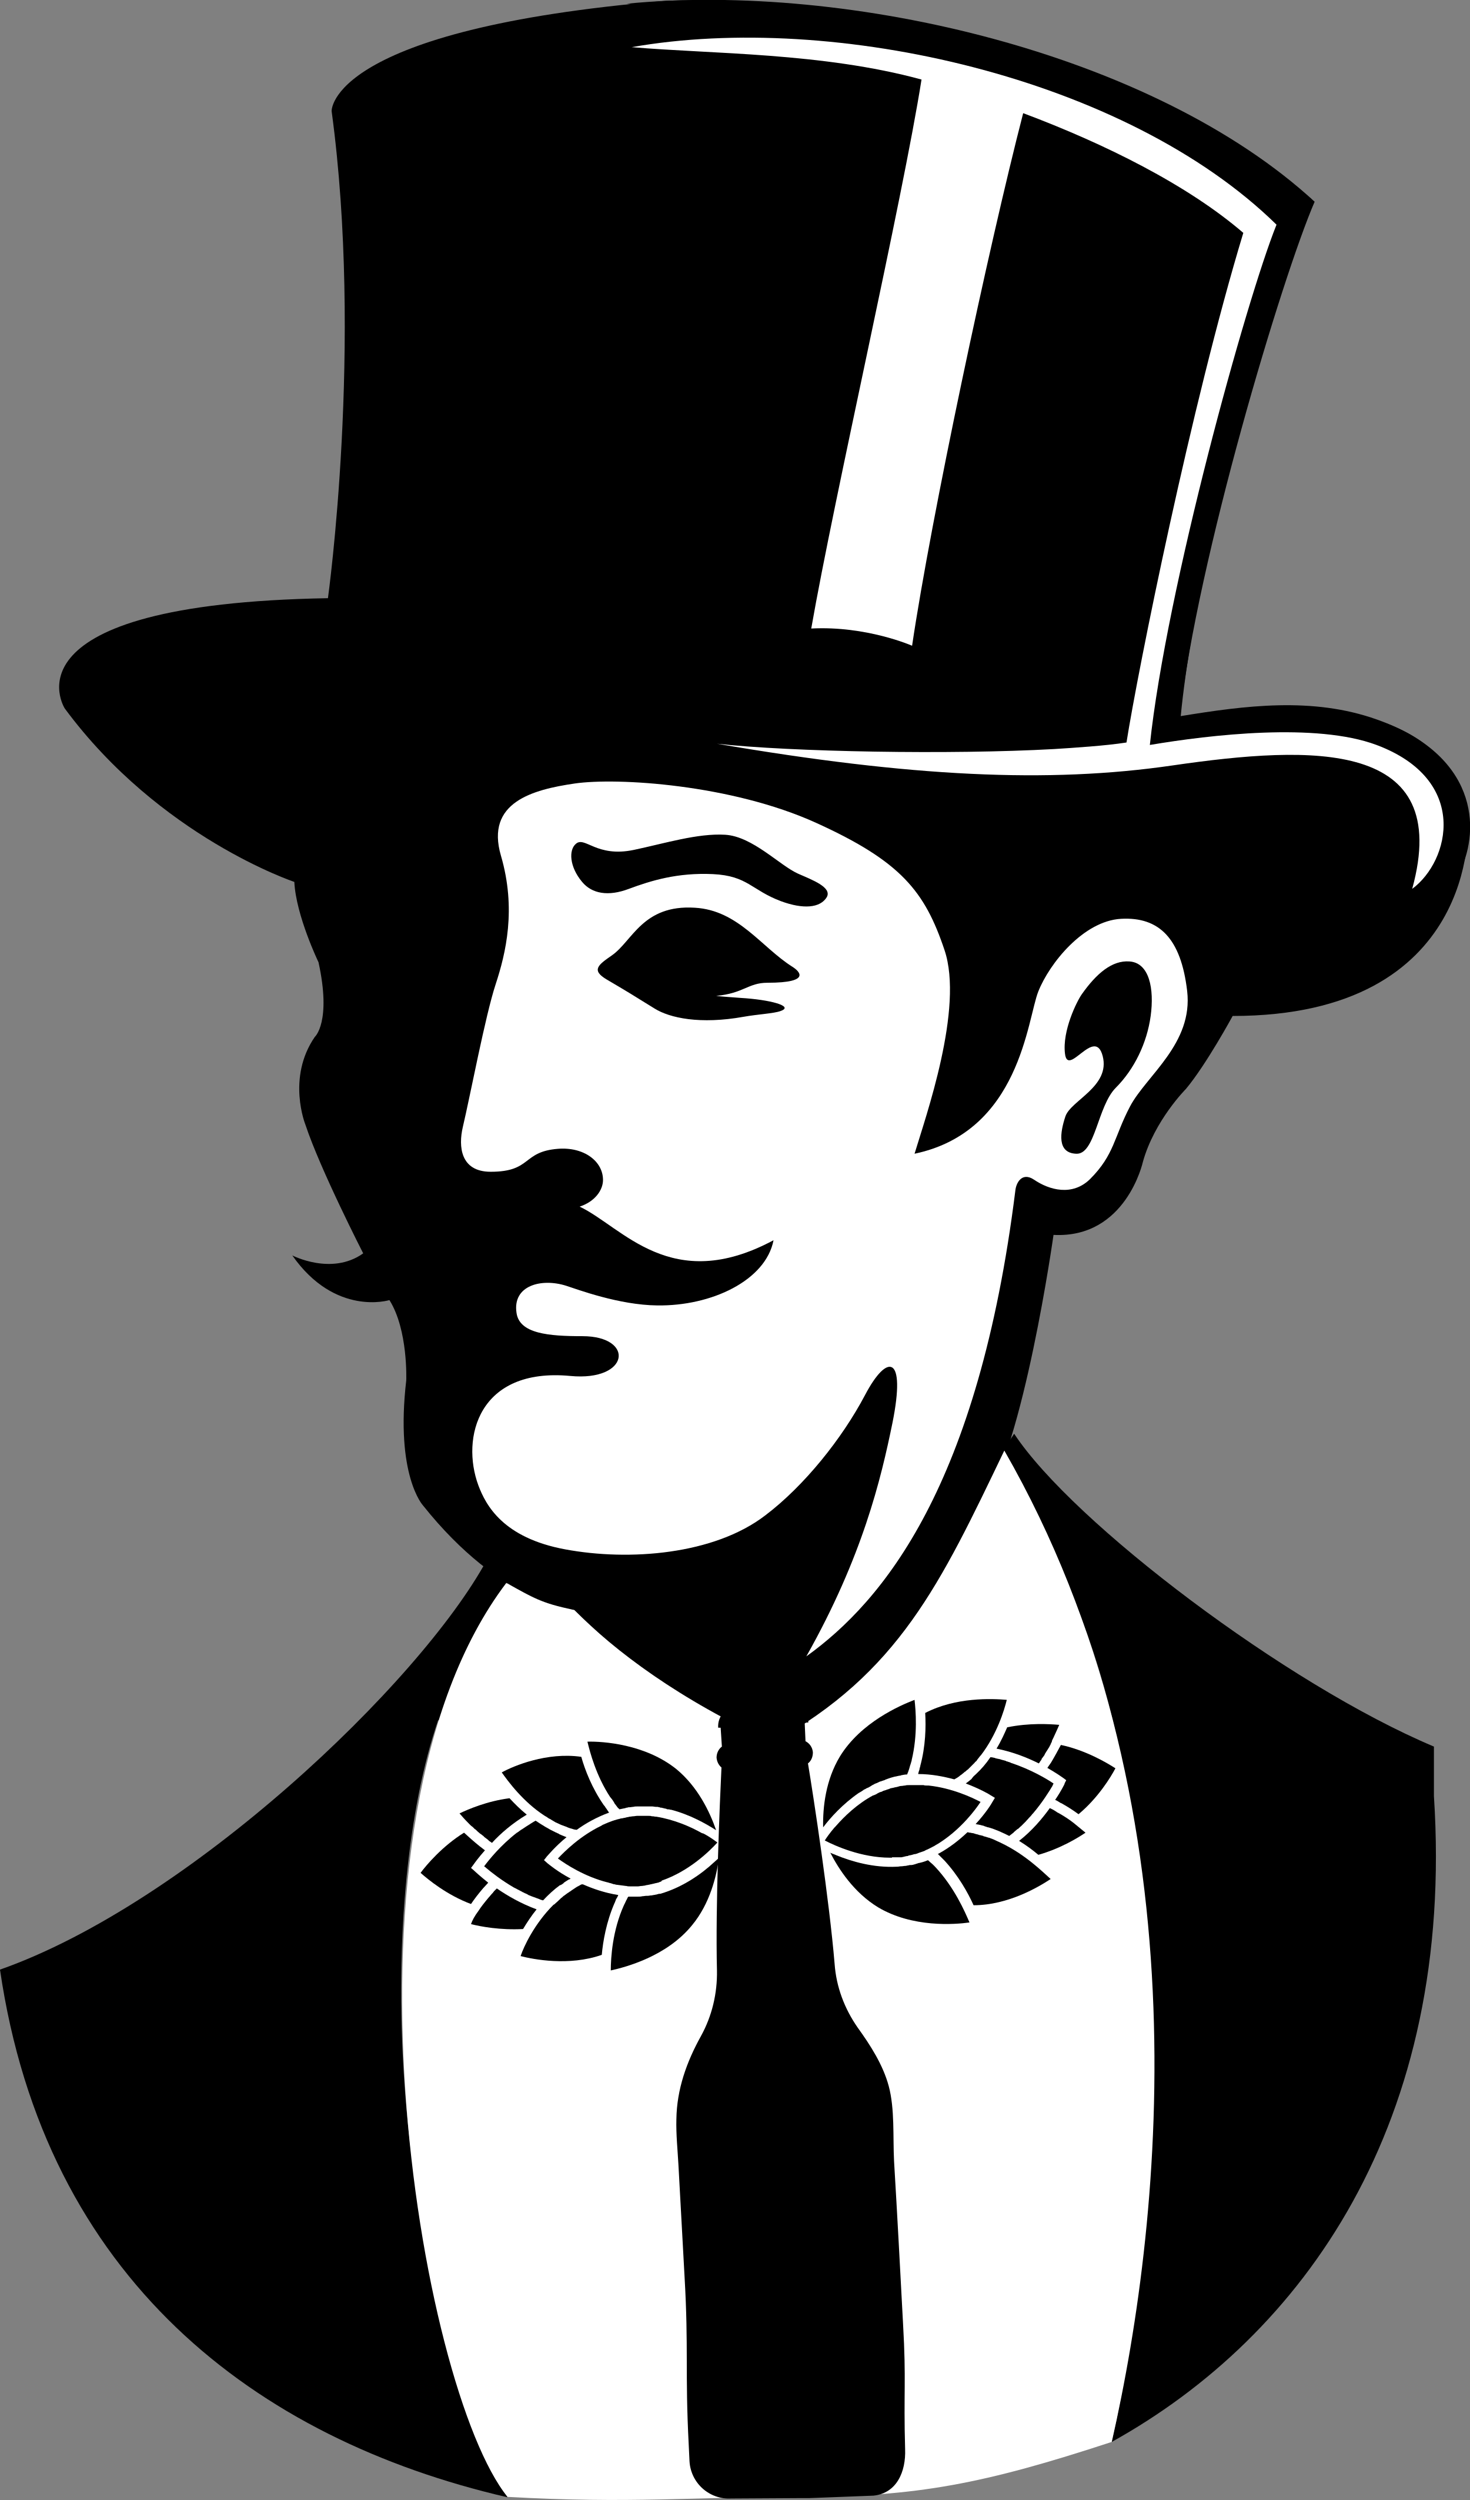
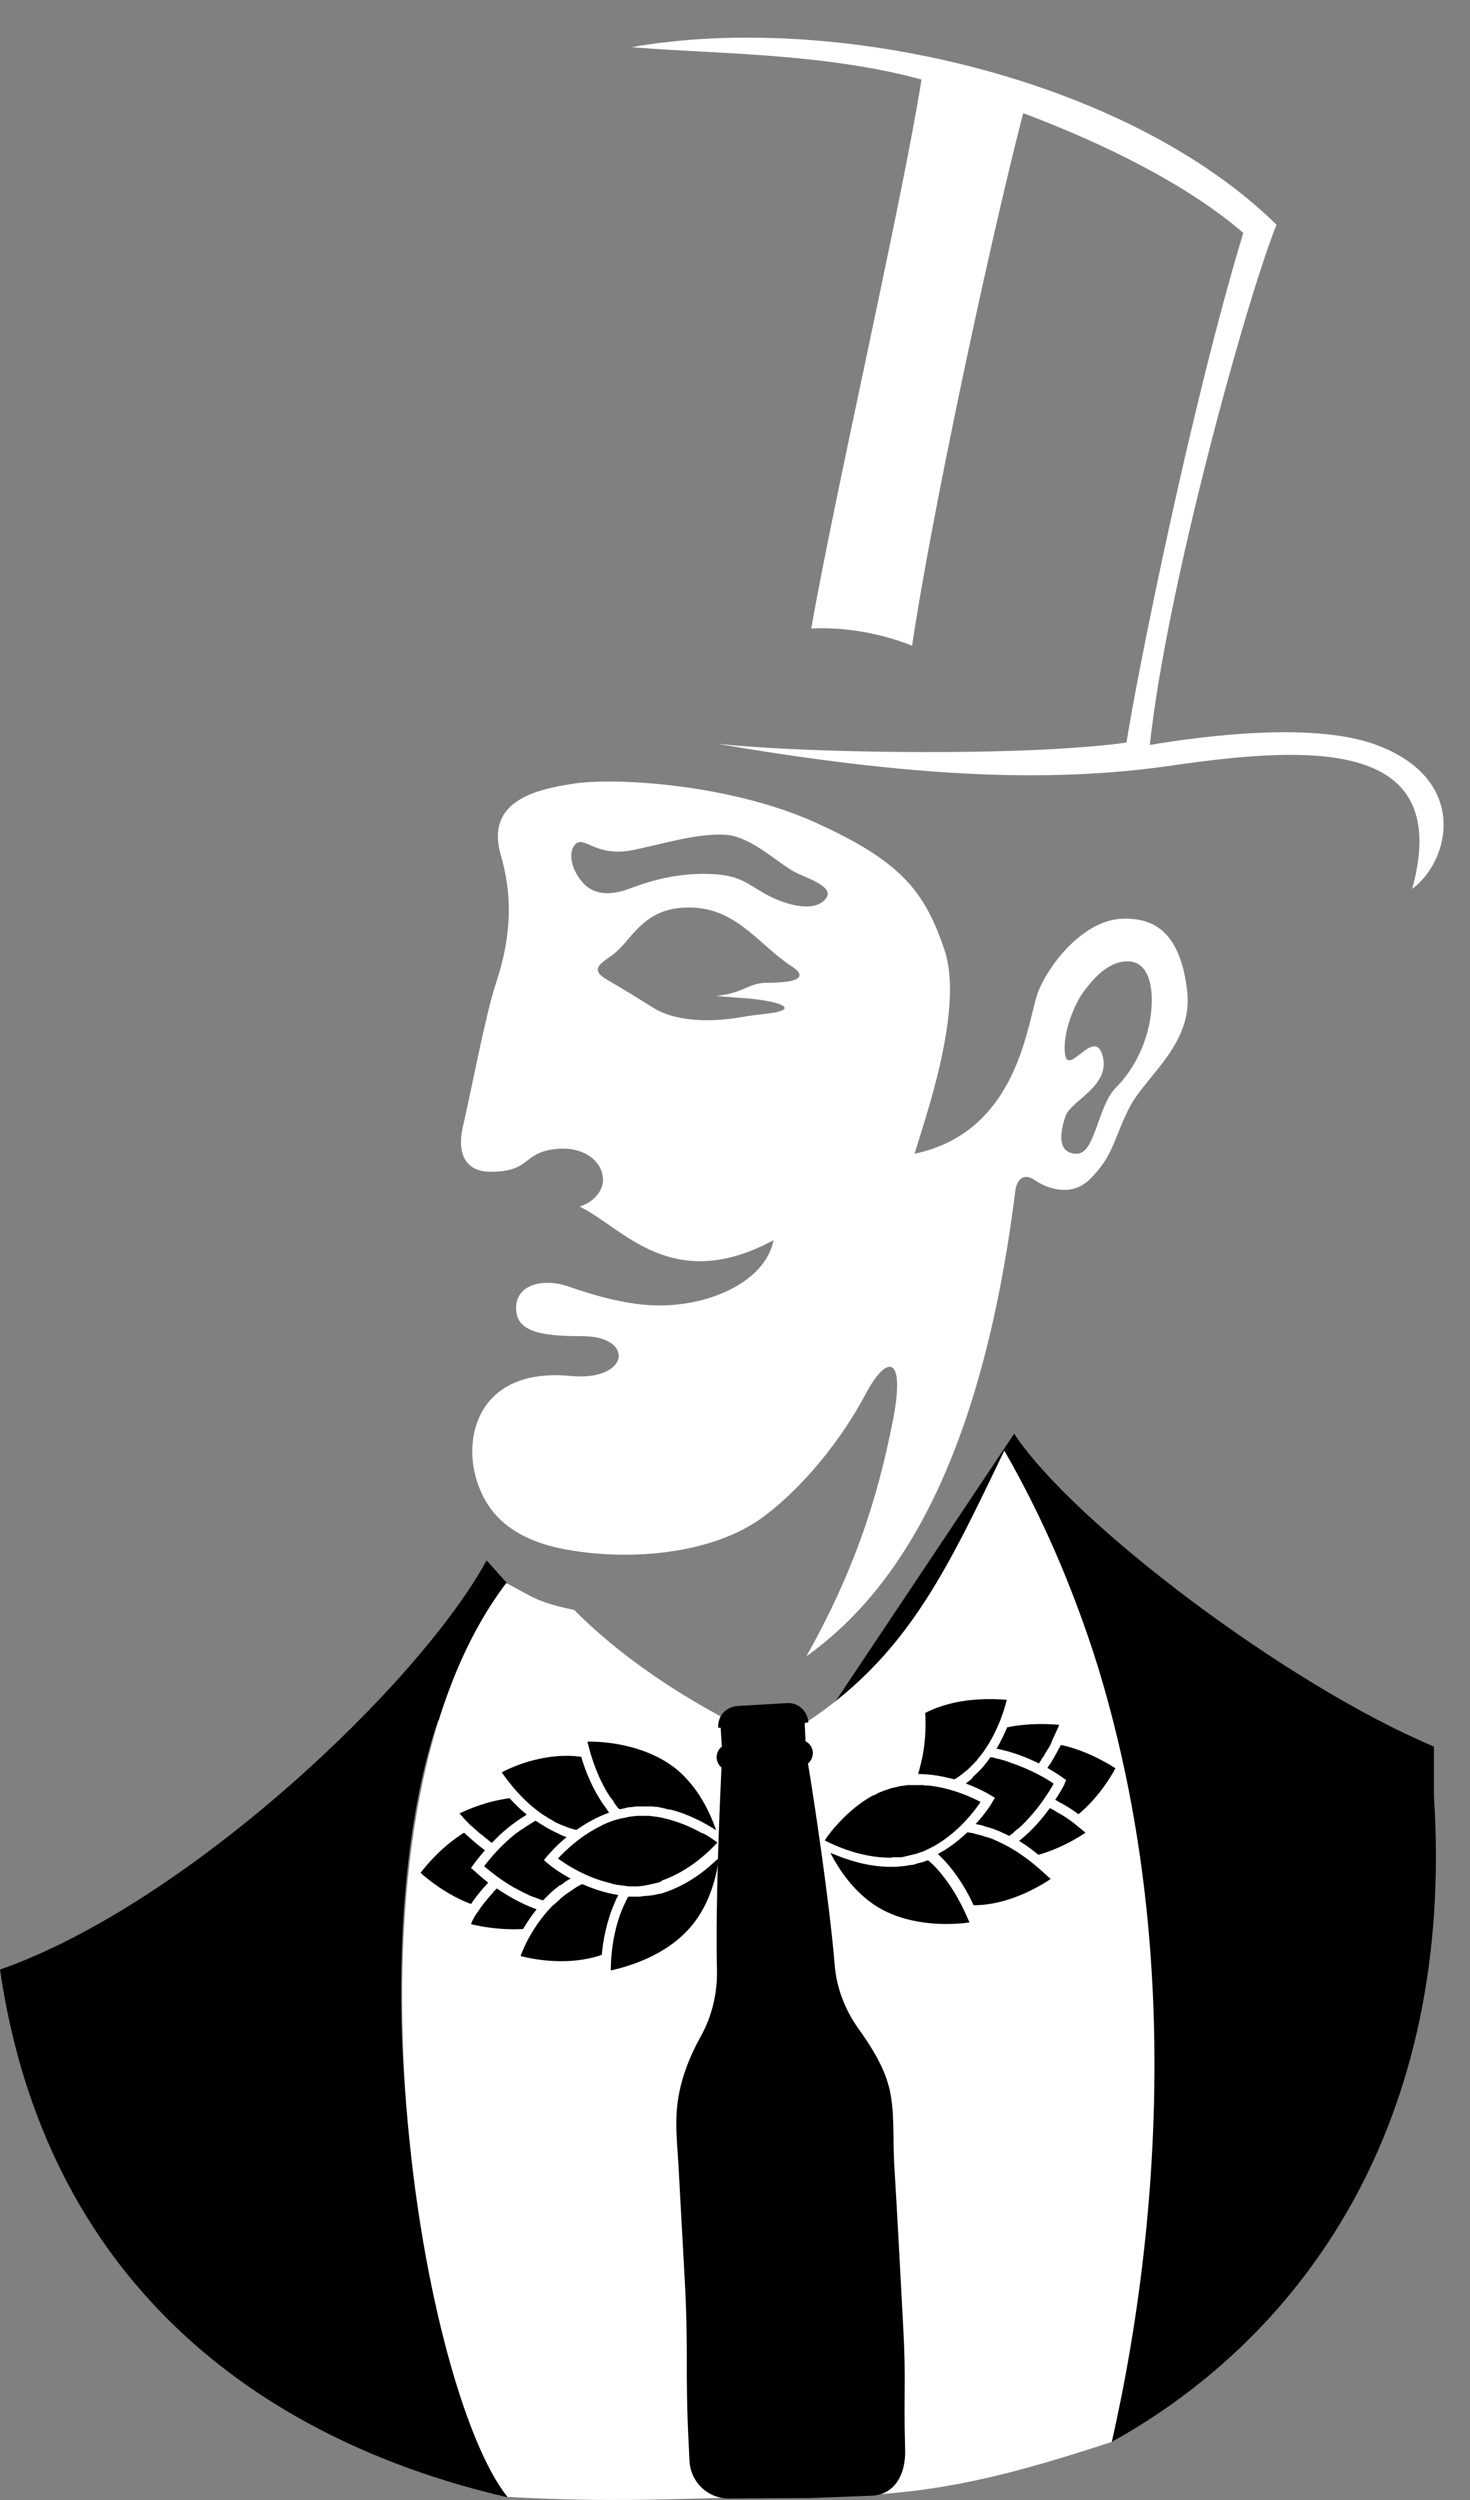
<svg xmlns="http://www.w3.org/2000/svg" version="1.1" id="Layer_1" x="0px" y="0px" viewBox="0 0 358.6 609.8" style="enable-background:new 0 0 358.6 609.8;" xml:space="preserve">
  <rect x="0" y="0" width="358.6" height="609.8" fill="#808080" stroke="none" />
  <style type="text/css">
	.st0{fill:#FFFFFF;}
</style>
  <g>
    <path d="M247.4,349.7c14.3,21.7,66.5,61.2,102.4,76.3v12.1c5.2,79.8-31.9,131.6-78.6,157.5c12.1-53.1,16.1-147.4-10.4-208.3   c-6.2,10.5-19,23.3-37.5,32.9l-7.9,6.2l-20.8,11.2c-3.1,7.9-6.8-1.2-9.1,4.8 M173.5,441.4l-14.2,1.6l-12.9-1.9   c-20.8-2.2-32.2-9.7-39.5-21.6C92.2,462.4,93.8,547,123.8,609.1C62.3,594.9,11,555.7,0,480.4c45.8-16.1,102.3-69.7,118.7-99.8" />
-     <path d="M103.2,367.2c0,0-6.8-7.3-4.1-30.5c0,0,0.5-12.3-4.1-19.6c0,0-13.2,4.1-23.7-10.9c0,0,9.6,5,17.3-0.5   c0,0-10.5-20.5-14.1-31.4c0,0-4.6-11.4,2.3-21.4c0,0,4.1-3.6,0.9-18.2c0,0-5.5-11.4-5.9-19.6c0,0-32.8-10.9-56-42.3   c0,0-16.4-25.5,64.2-26.9c0,0,8.6-61.9,0.9-118.8c0,0-0.9-20,81.5-26.9c0,0,91-5,157.5,48.3c0,0-26.9,74.7-31.9,126.5   c0,0,66-14.1,70.1,25.9c0,0,2.7,46.9-57.4,46.9c0,0-6.4,11.8-11.4,17.8c0,0-7.7,7.7-10.5,17.8c0,0-4.1,18.7-21.8,17.8   c0,0-7.3,51.9-17.3,65.5c0,0-25.5,50.5-52.3,58.3c0,0-17.8-3.6-47.3-32.3C140.1,392.7,122.4,391.3,103.2,367.2" />
    <path class="st0" d="M123.8,609c30,1.7,45,0,71.4,0c28.5,0,44.9-3.2,76-13.4c12.8-56,22.6-156.8-26.2-241.8   c-15.6,32.5-25.7,54.2-56.4,71.2c-23-10.5-38.6-22.3-48.5-32.3c-8.7-1.9-9.4-2.7-16.6-6.6C78.8,445.1,102.4,582.5,123.8,609" />
    <path class="st0" d="M147.1,287.8c0,2.5-2,5.3-5.7,6.5c10.5,5,22.3,21.6,47.3,8.2c-1.9,9.8-15.1,16.1-28.4,15.9   c-9.3-0.1-19.4-3.9-22.2-4.8c-6-1.9-13.1-0.1-12.1,6.6c0.7,5.1,7.8,5.7,16.1,5.7c12.8,0,11.6,11.1-3,9.7   c-22.4-2.1-26.7,15.1-22.4,26.7c1.8,4.8,6,12.8,21.2,15.6c15.6,2.9,36.3,1.3,48.8-8.3c9.5-7.2,18.7-18.7,24.3-29.3   c5.4-10.3,10.1-10,6.7,6.8c-2.8,13.7-7.3,32.6-21,56.9c18.8-13.5,42-41.6,51-113.7c0.2-1.8,1.6-4.5,4.5-2.6   c3.8,2.6,9.4,4.1,13.7-0.1c6-6,5.8-10.2,9.8-17.8c4-7.5,15.4-15.3,13.9-28.1c-1.5-12.8-6.8-18.1-16.1-17.6   c-9.2,0.5-17.5,10.9-20.2,17.7c-2.7,6.7-4.4,34.2-30.2,39.6c2.7-9,12.1-35.5,7.3-49.7c-4.8-14.3-10.6-21.6-31.3-31   c-20.7-9.4-48.6-11.1-58.9-9.6s-21.8,4.6-18,17.6s1.2,23.8-1.3,31.4s-6.2,27.2-8,34.8c-1.1,4.7-0.6,10.9,6.8,10.9   c10.1,0,7.6-4.9,16.4-5.6C142.4,279.7,147.1,283.2,147.1,287.8 M259.9,272.3c1.3-3.9,11-7.3,9.1-14.7c-1.9-7.4-8.5,5.3-9.2-0.6   c-0.7-5.6,2.9-12.8,4.1-14.5c3.6-5.1,7.4-8.3,11.6-8c4.9,0.3,6.1,6.7,5.2,13.3c-0.9,6.6-4,13-8.5,17.5s-5,16.4-9.7,16.1   C257.8,281.2,258.6,276.2,259.9,272.3 M190.5,219.8c-7.2-2.7-8.1-6.2-16.6-6.6c-8.7-0.4-15.1,1.6-20.5,3.6c-5,1.9-9,1.2-11.4-1.7   c-3.1-3.7-3.3-7.8-1.5-9.3c2.2-1.9,5,3.4,14.1,1.5c7.6-1.6,15.6-4.1,22.3-3.7c6.7,0.4,13.3,7.5,17.8,9.5c3.4,1.5,8.3,3.3,7,5.7   C200.1,221.5,195.9,221.8,190.5,219.8 M149.3,233c5-3.5,7.5-12.4,20.2-11.6c10.6,0.6,16.2,9.6,23.8,14.4c1.6,1,4.9,3.9-6.1,3.9   c-4.7,0-5.8,2.6-12.5,3.2c1.6,0.2,3.5,0.3,6,0.5c7,0.4,13.2,2,9.7,3.2c-1.6,0.6-5.7,0.8-9,1.4c-10.6,1.9-18,0.3-21.7-2   c-5.2-3.2-5.9-3.7-11.7-7.1C144.1,236.6,146,235.3,149.3,233" />
-     <path d="M262.5,178c5.2-0.3,10.5-1,16-1.8c3-17.8,14.1-84.2,31.6-125.6c-14.6-11.8-34.1-21.3-55.6-28.8   c-9.1,33.1-24.1,99.5-29.1,130.9c0,0-12.2-3.5-24.4-5.7c4.2-31.9,16.6-105.3,21.5-134.7c-24-6-48.5-9.7-69.6-11.4   c54.5-5.3,128.6,12.2,167.8,48.3c-8,18.5-28.6,87.3-32.9,125.5c15.9-2.6,32.4-4.8,48.1,0.8c24.4,8.6,25.3,26.5,20.3,36.9   c1.4-22.7-25.9-35.3-62.8-30.3c-32.4,4.4-68.4,2.8-119.2-5.4C193.7,178.7,235.5,179.4,262.5,178" />
-     <path d="M199.2,447.9l0.6,2.4c-6.2,1.5-12,0.2-15.8-3.6l1.7-1.7C188.9,448.1,193.8,449.2,199.2,447.9" />
    <path d="M256.7,424.4c0.1-0.2,0.2-0.4,0.3-0.6c0.6-1.3,1.1-2.4,1.4-3.1c-2.4-0.2-7.3-0.5-12.7,0.6c-0.7,1.6-1.5,3.4-2.6,5.2   c4,0.8,7.5,2.2,10.3,3.6l0.1-0.1c0.1-0.2,0.3-0.4,0.4-0.6c0.1-0.1,0.2-0.2,0.2-0.4c0.1-0.1,0.2-0.3,0.3-0.4   c0.1-0.1,0.2-0.3,0.3-0.4c0.1-0.1,0.1-0.2,0.2-0.4c0.1-0.2,0.2-0.3,0.3-0.5c0.1-0.1,0.1-0.2,0.2-0.3c0.2-0.3,0.3-0.5,0.5-0.8   c0.1-0.1,0.1-0.2,0.2-0.4c0.1-0.1,0.2-0.3,0.2-0.4c0.1-0.2,0.2-0.4,0.3-0.6C256.6,424.7,256.6,424.6,256.7,424.4" />
    <path d="M272.1,431.3c-2-1.3-7.2-4.4-13.3-5.7c-0.7,1.3-1.5,2.8-2.4,4.3l0,0c-0.3,0.4-0.6,0.9-0.9,1.3c2.1,1.2,3.5,2.2,3.8,2.4l0,0   l0.8,0.6l-0.4,0.8v0.1c-0.1,0.2-0.8,1.7-2.3,3.9c0.5,0.2,0.9,0.5,1.4,0.8c0,0,0,0,0.1,0c1.6,0.9,3,1.8,4.2,2.7   C267.9,438.5,271,433.4,272.1,431.3" />
-     <path d="M204.9,428.4c-3.5,5.8-4.2,12.4-4.1,17.3c1.8-2.4,4.8-5.7,8.7-8.4c0.1,0,0.1-0.1,0.2-0.1c0.2-0.1,0.3-0.2,0.5-0.3   c0.1-0.1,0.2-0.1,0.3-0.2c0.2-0.2,0.5-0.3,0.7-0.4c0.1-0.1,0.3-0.2,0.4-0.2c0.1-0.1,0.3-0.1,0.4-0.2c0.2-0.1,0.3-0.2,0.5-0.3   c0.1-0.1,0.2-0.1,0.3-0.2c0.3-0.1,0.5-0.3,0.8-0.4c0.1,0,0.2-0.1,0.3-0.1c0.2-0.1,0.4-0.2,0.6-0.3c0.1,0,0.2-0.1,0.3-0.1   c0.3-0.1,0.6-0.2,0.9-0.3c0.1,0,0.1,0,0.2-0.1c0.3-0.1,0.5-0.2,0.8-0.3c0.1,0,0.2-0.1,0.3-0.1c0.3-0.1,0.6-0.2,1-0.3   c0.3-0.1,0.6-0.1,0.9-0.2c0.2,0,0.3-0.1,0.5-0.1c0.1,0,0.3,0,0.4-0.1c0.5-0.1,1-0.2,1.5-0.2c0-0.1,0.1-0.2,0.1-0.3   c0-0.1,0.1-0.2,0.1-0.2c0.1-0.3,0.2-0.6,0.3-0.9c0-0.1,0.1-0.2,0.1-0.4c0.1-0.2,0.1-0.4,0.2-0.6c0.1-0.3,0.2-0.7,0.3-1v-0.1   c1.5-6.2,1-12.1,0.7-14.7C219.5,416,210,420.1,204.9,428.4" />
    <path d="M244.2,449.5c-0.1,0-0.1-0.1-0.2-0.1c-0.4-0.2-0.7-0.3-1.1-0.5c-0.1-0.1-0.3-0.1-0.4-0.2c-0.2-0.1-0.3-0.1-0.5-0.2   c-0.2-0.1-0.4-0.1-0.5-0.2c-0.1,0-0.3-0.1-0.4-0.1c-0.3-0.1-0.6-0.2-1-0.3c-0.1,0-0.2,0-0.2-0.1c-0.3-0.1-0.5-0.1-0.8-0.2   c-0.1,0-0.2,0-0.4-0.1c-0.2-0.1-0.5-0.1-0.7-0.2c-0.1,0-0.2,0-0.3-0.1c-0.3-0.1-0.7-0.1-1-0.2c-0.2,0-0.4,0-0.5-0.1h-0.1H236   c-2,1.9-4.4,3.8-7.2,5.3c0,0,0,0,0.1,0.1c0.2,0.2,0.3,0.3,0.5,0.5c0.1,0.1,0.2,0.2,0.3,0.3c0.2,0.2,0.4,0.4,0.6,0.6l0.1,0.1   c3.4,3.7,5.7,7.8,7.1,10.9c8.5,0,16.1-4.6,18.8-6.4C254.4,456.6,250.1,452.3,244.2,449.5" />
    <path d="M225.7,417.8c0.2,3.4,0.1,8.1-1.2,12.9v0.1c-0.1,0.3-0.2,0.6-0.2,0.8c0,0.1-0.1,0.2-0.1,0.3c-0.1,0.2-0.1,0.4-0.2,0.7v0.1   c3.2,0,6.2,0.6,8.8,1.3c0.2-0.1,0.5-0.3,0.7-0.4l0,0l0,0c0.3-0.2,0.6-0.4,0.8-0.6c0.1-0.1,0.2-0.1,0.3-0.2c0.2-0.2,0.4-0.3,0.6-0.5   c0.1-0.1,0.2-0.2,0.3-0.2c0.2-0.2,0.4-0.4,0.6-0.5c0.1-0.1,0.1-0.1,0.2-0.2c0.2-0.2,0.5-0.5,0.7-0.7c0.1-0.1,0.2-0.2,0.3-0.3   c0.1-0.1,0.3-0.3,0.4-0.4s0.2-0.3,0.4-0.4c0.1-0.1,0.2-0.2,0.3-0.4c0.2-0.3,0.5-0.6,0.7-0.9c0.1-0.1,0.1-0.1,0.2-0.2   c3.9-5.1,5.7-11,6.3-13.5C242,414.3,233.2,413.9,225.7,417.8" />
    <path d="M262,444.7c-1-0.8-2.2-1.6-3.6-2.4c-0.1,0-0.1-0.1-0.2-0.1c-0.2-0.1-0.4-0.2-0.5-0.3c-0.1-0.1-0.2-0.1-0.3-0.2   c-0.2-0.1-0.3-0.2-0.5-0.3c-0.2-0.1-0.4-0.2-0.6-0.3c-0.1,0-0.1-0.1-0.2-0.1c-1.8,2.5-4.3,5.5-7.5,8c1.8,1.1,3.4,2.3,4.7,3.4   c5.3-1.5,9.6-4.1,11.5-5.4C264.2,446.5,263.2,445.7,262,444.7L262,444.7" />
    <path d="M237,433.9c-0.2,0.2-0.4,0.3-0.6,0.5c-0.1,0.1-0.3,0.2-0.4,0.3c-0.1,0.1-0.3,0.2-0.4,0.3l0,0c3.4,1.3,5.7,2.6,6.1,2.9l0,0   l0,0l0,0l1,0.6l-0.6,1l0,0l0,0l0,0c-0.2,0.4-1.6,2.7-4.1,5.4l0,0c0.2,0,0.3,0.1,0.5,0.1s0.4,0.1,0.6,0.1c0.2,0.1,0.5,0.1,0.7,0.2   c0.1,0,0.2,0,0.3,0.1c0.3,0.1,0.6,0.2,0.9,0.3c0,0,0,0,0.1,0c1.8,0.5,3.5,1.3,5.1,2.1l0,0c0.3-0.2,0.6-0.5,0.9-0.7   c0.1-0.1,0.2-0.1,0.2-0.2c0.2-0.2,0.5-0.4,0.7-0.6c0.1-0.1,0.2-0.2,0.3-0.2c0.3-0.2,0.5-0.5,0.8-0.7c0.1-0.1,0.2-0.2,0.3-0.3   c0.2-0.2,0.4-0.4,0.6-0.6c0.1-0.1,0.2-0.2,0.3-0.3c0.2-0.3,0.5-0.5,0.7-0.8c0.1-0.1,0.1-0.1,0.2-0.2c0.2-0.2,0.4-0.4,0.6-0.7   c0.1-0.1,0.1-0.1,0.2-0.2c2.3-2.7,3.9-5.3,4.8-6.8v-0.1c0.1-0.2,0.2-0.3,0.2-0.4c-1.6-1.1-5.5-3.4-10.3-5c-0.1,0-0.1,0-0.2-0.1   c-0.3-0.1-0.6-0.2-0.9-0.3c-0.1,0-0.2,0-0.2-0.1c-0.4-0.1-0.7-0.2-1.1-0.3c-0.1,0-0.2-0.1-0.3-0.1c-0.3-0.1-0.6-0.1-0.9-0.2   c-0.1,0-0.2,0-0.3-0.1c-0.4-0.1-0.8-0.2-1.1-0.2c0,0,0,0-0.1,0c-1,1.5-2.2,2.9-3.6,4.2l0,0c-0.2,0.2-0.5,0.4-0.7,0.7   C237.1,433.7,237.1,433.8,237,433.9" />
    <path d="M228.1,455.3c-0.1-0.1-0.2-0.2-0.3-0.3c-0.1-0.1-0.2-0.2-0.3-0.3c-0.2-0.2-0.5-0.4-0.7-0.6c-0.1-0.1-0.1-0.1-0.2-0.2   c-0.1-0.1-0.2-0.1-0.2-0.2c-0.5,0.2-1,0.4-1.4,0.5c-0.1,0-0.3,0.1-0.4,0.1s-0.3,0.1-0.5,0.1c-0.3,0.1-0.6,0.2-0.9,0.3   s-0.7,0.2-1,0.2c-0.1,0-0.2,0-0.3,0c-0.3,0.1-0.6,0.1-0.9,0.2h-0.1c-0.3,0-0.7,0.1-1,0.1h-0.1c-0.3,0-0.6,0.1-0.9,0.1h-0.1   c-5.8,0.3-11.1-1.3-14.8-2.8l0,0c-0.4-0.2-0.8-0.3-1.2-0.5c-0.1,0-0.2-0.1-0.2-0.1s-0.1,0-0.1-0.1c2.1,4.1,5.8,9.8,11.7,13.4   c8.4,5,18.7,4.2,22.3,3.7C235.4,466.3,232.8,460.3,228.1,455.3" />
    <path d="M217.6,453c0.2,0,0.4,0,0.5,0s0.2,0,0.4,0c0.2,0,0.3,0,0.5,0c0.1,0,0.3,0,0.4,0s0.3,0,0.4,0c0.2,0,0.3,0,0.5-0.1   c0.1,0,0.3,0,0.4-0.1c0.2,0,0.4-0.1,0.6-0.1c0.1,0,0.2,0,0.3-0.1c0.3-0.1,0.6-0.1,0.9-0.2c0.3-0.1,0.6-0.2,0.9-0.2l0,0   c0.3-0.1,0.6-0.2,0.8-0.3l0,0c0.3-0.1,0.6-0.2,0.9-0.3l0,0c0.3-0.1,0.6-0.2,0.8-0.4c0,0,0,0,0.1,0c0.7-0.3,1.4-0.7,2-1   c0.1-0.1,0.2-0.1,0.3-0.2c0.2-0.1,0.5-0.3,0.7-0.4c0.2-0.1,0.4-0.3,0.6-0.4c0.1-0.1,0.2-0.1,0.3-0.2c4.7-3.2,8-7.5,9.3-9.5   c-2.1-1.1-7-3.4-12.7-4c-0.1,0-0.2,0-0.4,0c-0.3,0-0.5,0-0.8-0.1c-0.3,0-0.5,0-0.8,0c-0.1,0-0.2,0-0.4,0c-0.8,0-1.5,0-2.3,0h-0.1   c-0.3,0-0.6,0-0.9,0.1l0,0c-0.3,0-0.6,0.1-0.9,0.1l0,0c-0.3,0-0.6,0.1-0.9,0.2l0,0c-0.3,0.1-0.6,0.1-0.9,0.2s-0.6,0.1-0.9,0.2   c-0.1,0-0.2,0.1-0.2,0.1c-0.2,0.1-0.4,0.1-0.6,0.2c-0.1,0-0.2,0.1-0.3,0.1c-0.2,0.1-0.4,0.1-0.6,0.2c-0.1,0-0.2,0.1-0.2,0.1   c-0.2,0.1-0.4,0.2-0.6,0.2c-0.1,0-0.1,0.1-0.2,0.1c-0.2,0.1-0.4,0.2-0.6,0.3l-0.1,0.1c-0.2,0.1-0.5,0.2-0.7,0.3H213   c-3.9,2.1-7,5.1-9.1,7.5c0,0,0,0-0.1,0.1s-0.1,0.2-0.2,0.2c-1.1,1.3-1.9,2.4-2.4,3.2c2.5,1.3,8.9,4.2,15.9,4.2h0.5L217.6,453   L217.6,453z" />
-     <path d="M176.9,447.9l0.2,2.4c6.4-0.6,11.4-3.8,13.7-8.7l-2.2-1C186.6,444.7,182.4,447.4,176.9,447.9" />
    <path d="M114.8,445.2c-0.1-0.1-0.3-0.3-0.4-0.4c-1-1-1.8-1.9-2.3-2.5c2.1-1,6.7-3,12.2-3.7c1.2,1.3,2.6,2.7,4.2,4   c-3.5,2.1-6.4,4.6-8.5,6.9l-0.1-0.1c-0.2-0.1-0.4-0.3-0.6-0.4c-0.1-0.1-0.2-0.2-0.3-0.3c-0.1-0.1-0.3-0.2-0.4-0.3   c-0.1-0.1-0.3-0.2-0.4-0.3c-0.1-0.1-0.2-0.2-0.3-0.3c-0.1-0.1-0.3-0.2-0.4-0.3c-0.1-0.1-0.2-0.2-0.3-0.2c-0.2-0.2-0.5-0.4-0.7-0.6   c-0.1-0.1-0.2-0.2-0.3-0.3c-0.1-0.1-0.2-0.2-0.4-0.3c-0.2-0.2-0.3-0.3-0.5-0.5C115,445.4,114.9,445.3,114.8,445.2" />
    <path d="M102.6,456.8c1.4-1.9,5.3-6.5,10.6-9.8c1.1,1,2.3,2.1,3.8,3.3l0,0c0.4,0.3,0.8,0.6,1.3,1c-1.6,1.8-2.6,3.2-2.8,3.5l0,0   l-0.6,0.8l0.7,0.6l0.1,0.1c0.1,0.1,1.4,1.3,3.4,2.9c-0.4,0.4-0.7,0.8-1.1,1.2c0,0,0,0-0.1,0.1c-1.2,1.4-2.2,2.7-3,3.9   C109,462.2,104.4,458.4,102.6,456.8" />
    <path d="M165,431.5c5.2,4.3,8.1,10.3,9.7,14.9c-2.5-1.6-6.4-3.8-11-5c-0.1,0-0.1,0-0.2,0c-0.2-0.1-0.4-0.1-0.6-0.1   c-0.1,0-0.2,0-0.3-0.1c-0.3-0.1-0.6-0.1-0.8-0.2c-0.2,0-0.3-0.1-0.5-0.1c-0.1,0-0.3,0-0.4-0.1c-0.2,0-0.4-0.1-0.5-0.1s-0.2,0-0.4,0   c-0.3,0-0.6-0.1-0.9-0.1c-0.1,0-0.2,0-0.3,0c-0.2,0-0.5,0-0.7,0c-0.1,0-0.2,0-0.3,0c-0.3,0-0.6,0-1,0h-0.2c-0.3,0-0.5,0-0.8,0   c-0.1,0-0.2,0-0.3,0c-0.3,0-0.7,0-1,0.1c-0.3,0-0.6,0.1-1,0.1c-0.2,0-0.3,0-0.5,0.1c-0.1,0-0.3,0-0.4,0.1c-0.5,0.1-1,0.2-1.5,0.3   c-0.1-0.1-0.1-0.2-0.2-0.2c-0.1-0.1-0.1-0.1-0.2-0.2c-0.2-0.3-0.4-0.5-0.6-0.8c-0.1-0.1-0.2-0.2-0.2-0.3c-0.1-0.2-0.2-0.3-0.3-0.5   c-0.2-0.3-0.4-0.6-0.6-0.8c0,0,0-0.1-0.1-0.1c-3.5-5.3-5-11.1-5.6-13.6C147.1,424.7,157.4,425.4,165,431.5" />
    <path d="M135,464.6c0.1,0,0.1-0.1,0.2-0.1c0.3-0.3,0.6-0.5,0.9-0.8c0.1-0.1,0.2-0.2,0.3-0.3c0.1-0.1,0.3-0.2,0.4-0.4   c0.2-0.1,0.3-0.2,0.5-0.4c0.1-0.1,0.2-0.2,0.4-0.3c0.3-0.2,0.5-0.4,0.8-0.6c0.1,0,0.1-0.1,0.2-0.1c0.2-0.2,0.5-0.3,0.7-0.5   c0.1-0.1,0.2-0.1,0.3-0.2c0.2-0.1,0.4-0.3,0.6-0.4c0.1-0.1,0.2-0.1,0.3-0.2c0.3-0.2,0.6-0.3,0.9-0.5c0.2-0.1,0.3-0.2,0.5-0.2h0.1   c0,0,0,0,0.1,0c2.5,1.1,5.4,2.1,8.6,2.6v0.1c-0.1,0.2-0.2,0.4-0.3,0.6l-0.2,0.3c-0.1,0.3-0.2,0.5-0.3,0.8l-0.1,0.2   c-2,4.6-2.8,9.3-3.1,12.6c-8,2.8-16.7,1.1-19.8,0.3C127.8,474.7,130.4,469.2,135,464.6" />
    <path d="M141.8,428.5c0.9,3.2,2.6,7.6,5.5,11.8l0.1,0.1c0.2,0.2,0.3,0.5,0.5,0.7c0.1,0.1,0.1,0.2,0.2,0.3c0.1,0.2,0.3,0.4,0.4,0.6   c0,0,0,0,0.1,0.1c-3,1.1-5.7,2.6-7.9,4.2c-0.3,0-0.6-0.1-0.7-0.1l0,0l0,0c-0.3-0.1-0.6-0.2-1-0.3c-0.1,0-0.2-0.1-0.3-0.1   c-0.2-0.1-0.5-0.2-0.7-0.3c-0.1,0-0.2-0.1-0.3-0.1c-0.3-0.1-0.5-0.2-0.8-0.3c-0.1,0-0.2-0.1-0.2-0.1c-0.3-0.1-0.6-0.3-0.9-0.4   c-0.1-0.1-0.3-0.1-0.4-0.2c-0.2-0.1-0.3-0.2-0.5-0.3c-0.2-0.1-0.3-0.2-0.5-0.3c-0.1-0.1-0.3-0.2-0.4-0.2c-0.3-0.2-0.6-0.4-0.9-0.6   c-0.1,0-0.1-0.1-0.2-0.1c-5.4-3.5-9-8.5-10.5-10.6C125.3,430.7,133.4,427.3,141.8,428.5" />
    <path d="M116.7,466.1c0.7-1.1,1.6-2.2,2.6-3.4c0.1-0.1,0.1-0.1,0.2-0.2c0.1-0.2,0.3-0.3,0.4-0.5c0.1-0.1,0.2-0.2,0.3-0.3   c0.1-0.1,0.2-0.3,0.3-0.4c0.2-0.2,0.3-0.3,0.5-0.5c0.1-0.1,0.1-0.1,0.2-0.2c2.6,1.8,5.9,3.7,9.7,5.1c-1.3,1.6-2.4,3.3-3.3,4.8   c-5.5,0.3-10.4-0.6-12.7-1.2C115.2,468.4,115.8,467.3,116.7,466.1L116.7,466.1" />
    <path d="M136.5,447.4c0.2,0.1,0.5,0.2,0.7,0.3c0.2,0.1,0.3,0.1,0.5,0.2s0.3,0.1,0.5,0.2l0,0c-2.8,2.3-4.5,4.4-4.8,4.7l0,0l0,0l0,0   l-0.7,0.9l0.9,0.8l0,0l0,0l0,0c0.4,0.3,2.4,2,5.6,3.7l0,0c-0.1,0.1-0.3,0.2-0.4,0.2c-0.2,0.1-0.3,0.2-0.5,0.3s-0.4,0.3-0.6,0.4   c-0.1,0.1-0.2,0.1-0.2,0.2c-0.3,0.2-0.5,0.4-0.8,0.5c0,0,0,0-0.1,0c-1.5,1.1-2.9,2.4-4.1,3.7c0,0,0,0-0.1,0   c-0.4-0.1-0.7-0.2-1.1-0.4c-0.1,0-0.2-0.1-0.3-0.1c-0.3-0.1-0.5-0.2-0.8-0.3c-0.1,0-0.2-0.1-0.3-0.1c-0.3-0.1-0.7-0.3-1-0.4   c-0.1-0.1-0.2-0.1-0.3-0.2c-0.2-0.1-0.5-0.2-0.7-0.3c-0.1-0.1-0.2-0.1-0.4-0.2c-0.3-0.2-0.6-0.3-0.9-0.5c-0.1,0-0.2-0.1-0.2-0.1   c-0.3-0.1-0.5-0.3-0.8-0.4c-0.1,0-0.1-0.1-0.2-0.1c-3.1-1.8-5.5-3.7-6.8-4.8c0,0,0,0-0.1-0.1s-0.3-0.2-0.4-0.3c1.2-1.6,4-5.1,8-8.2   c0.1,0,0.1-0.1,0.2-0.1c0.3-0.2,0.5-0.4,0.8-0.6c0.1,0,0.1-0.1,0.2-0.1c0.3-0.2,0.6-0.4,0.9-0.6c0.1-0.1,0.2-0.1,0.3-0.2   c0.3-0.2,0.5-0.3,0.8-0.5c0.1-0.1,0.2-0.1,0.3-0.2c0.3-0.2,0.7-0.4,1-0.6c0,0,0,0,0.1,0c1.5,1,3.1,2,4.8,2.8l0,0   c0.3,0.1,0.6,0.3,0.9,0.4C136.4,447.4,136.5,447.4,136.5,447.4" />
    <path d="M152.2,464.7c0.1-0.1,0.1-0.3,0.2-0.4c0.1-0.1,0.1-0.3,0.2-0.4c0.1-0.3,0.3-0.6,0.4-0.8c0-0.1,0.1-0.2,0.1-0.2   c0-0.1,0.1-0.2,0.2-0.3c0.5,0,1,0,1.5,0c0.1,0,0.3,0,0.4,0c0.2,0,0.3,0,0.5,0c0.3,0,0.6,0,1-0.1c0.3,0,0.7-0.1,1-0.1   c0.1,0,0.2,0,0.3,0c0.3,0,0.6-0.1,0.9-0.1h0.1c0.3-0.1,0.7-0.1,1-0.2h0.1c0.3-0.1,0.6-0.2,0.9-0.2h0.1c5.5-1.6,10.1-4.9,13-7.6   c0.3-0.3,0.7-0.6,1-0.9c0.1-0.1,0.1-0.1,0.2-0.2l0.1-0.1c-0.6,4.5-2.2,11.2-6.6,16.5c-6.2,7.6-16.2,10.2-19.8,11   C149,477.5,149.4,470.9,152.2,464.7" />
    <path d="M161.3,458.9c-0.2,0.1-0.4,0.1-0.5,0.2c-0.1,0-0.2,0.1-0.3,0.1c-0.2,0-0.3,0.1-0.5,0.1c-0.1,0-0.3,0.1-0.4,0.1   s-0.3,0.1-0.4,0.1c-0.2,0-0.3,0.1-0.5,0.1c-0.1,0-0.3,0.1-0.4,0.1c-0.2,0-0.4,0.1-0.6,0.1c-0.1,0-0.2,0-0.3,0.1   c-0.3,0-0.6,0.1-0.9,0.1s-0.6,0.1-0.9,0.1h-0.1c-0.3,0-0.6,0-0.9,0l0,0c-0.3,0-0.6,0-0.9,0l0,0c-0.3,0-0.6,0-0.9-0.1h-0.1   c-0.7-0.1-1.5-0.2-2.3-0.3c-0.1,0-0.2,0-0.4-0.1c-0.3,0-0.5-0.1-0.8-0.2c-0.2-0.1-0.5-0.1-0.7-0.2c-0.1,0-0.2-0.1-0.4-0.1   c-5.5-1.4-10.1-4.4-12-5.8c1.6-1.7,5.4-5.5,10.6-8l0.3-0.2c0.2-0.1,0.5-0.2,0.7-0.3c0.2-0.1,0.5-0.2,0.7-0.3c0.1,0,0.2-0.1,0.3-0.1   c0.7-0.3,1.4-0.5,2.1-0.7h0.1c0.3-0.1,0.6-0.2,0.9-0.2l0,0c0.3-0.1,0.6-0.1,0.9-0.2l0,0c0.3-0.1,0.6-0.1,0.9-0.2l0,0   c0.3,0,0.6-0.1,0.9-0.1s0.6-0.1,0.9-0.1c0.1,0,0.2,0,0.3,0c0.2,0,0.4,0,0.6,0h0.3c0.2,0,0.4,0,0.6,0c0.1,0,0.2,0,0.3,0   c0.2,0,0.4,0,0.6,0c0.1,0,0.1,0,0.2,0c0.2,0,0.5,0,0.7,0.1c0.1,0,0.1,0,0.2,0c0.3,0,0.5,0.1,0.8,0.1h0.1c4.3,0.7,8.3,2.4,11.1,4   c0,0,0,0,0.1,0c0.1,0.1,0.2,0.1,0.3,0.1c1.5,0.8,2.6,1.6,3.4,2.2c-1.9,2.1-6.9,7-13.6,9.3C161.4,458.9,161.3,458.9,161.3,458.9" />
    <path d="M216.8,508.8c-1.4-5.2-4.5-10-7.6-14.3c-3.2-4.6-5.2-9.9-5.6-15.5c-1.3-15.5-5.1-40.5-6.5-48.9c0.8-0.6,1.2-1.6,1.2-2.7   c-0.1-1.2-0.8-2.2-1.8-2.7l-0.2-4.5l0.9-0.1c-0.2-2.8-2.5-4.9-5.3-4.7l-12,0.7c-2.8,0.2-4.9,2.5-4.7,5.3h0.6l0.3,4.6   c-0.8,0.6-1.3,1.6-1.3,2.7c0.1,1,0.5,1.8,1.2,2.4c-0.4,8.3-1.5,33.9-1.1,49.5c0.1,5.6-1.2,11.1-3.9,16c-3.5,6.3-5.9,13-6,20.3   c-0.1,3.7,0.3,7.4,0.5,11.1c0.5,9.1,1,18.3,1.5,27.4c1,17.4,0.1,23.3,1,40.7l0.2,4.2c0.3,5.3,4.8,9.4,10.2,9.1l17.4-0.1h1.7   l15.6-0.6c5.7-0.6,7.9-5.9,7.7-11.3c-0.4-14.1,0.3-16.5-0.5-30.5c-0.7-13.2-1.4-26.5-2.2-39.8C217.8,521.1,218.3,514.4,216.8,508.8   " />
    <path class="st0" d="M257.1,182.7c4.8-0.3,12.6-0.8,17.7-1.6c2.8-17.7,15.8-82.4,28.5-124.3c-13.6-11.7-33.7-21.7-53.7-29.2   c-8.5,32.9-22.5,98.8-27.1,129.9c0,0-11.1-4.9-24.6-4.2c5.6-32.1,22.3-104.7,26.9-133.9c-24.2-6.6-51-6.2-70.7-7.9   c49.4-8.7,120.7,7.4,157.3,43.3c-7.4,18.4-26.9,89-30.9,126.9c14.8-2.5,40.6-5.5,55.3,0c22.7,8.5,17.9,28.3,8.7,35.1   c10-36.4-24.1-35.1-58.5-30.1c-30.2,4.4-63.8,2.8-111.1-5.3C193,183.4,232,184.1,257.1,182.7" />
  </g>
</svg>